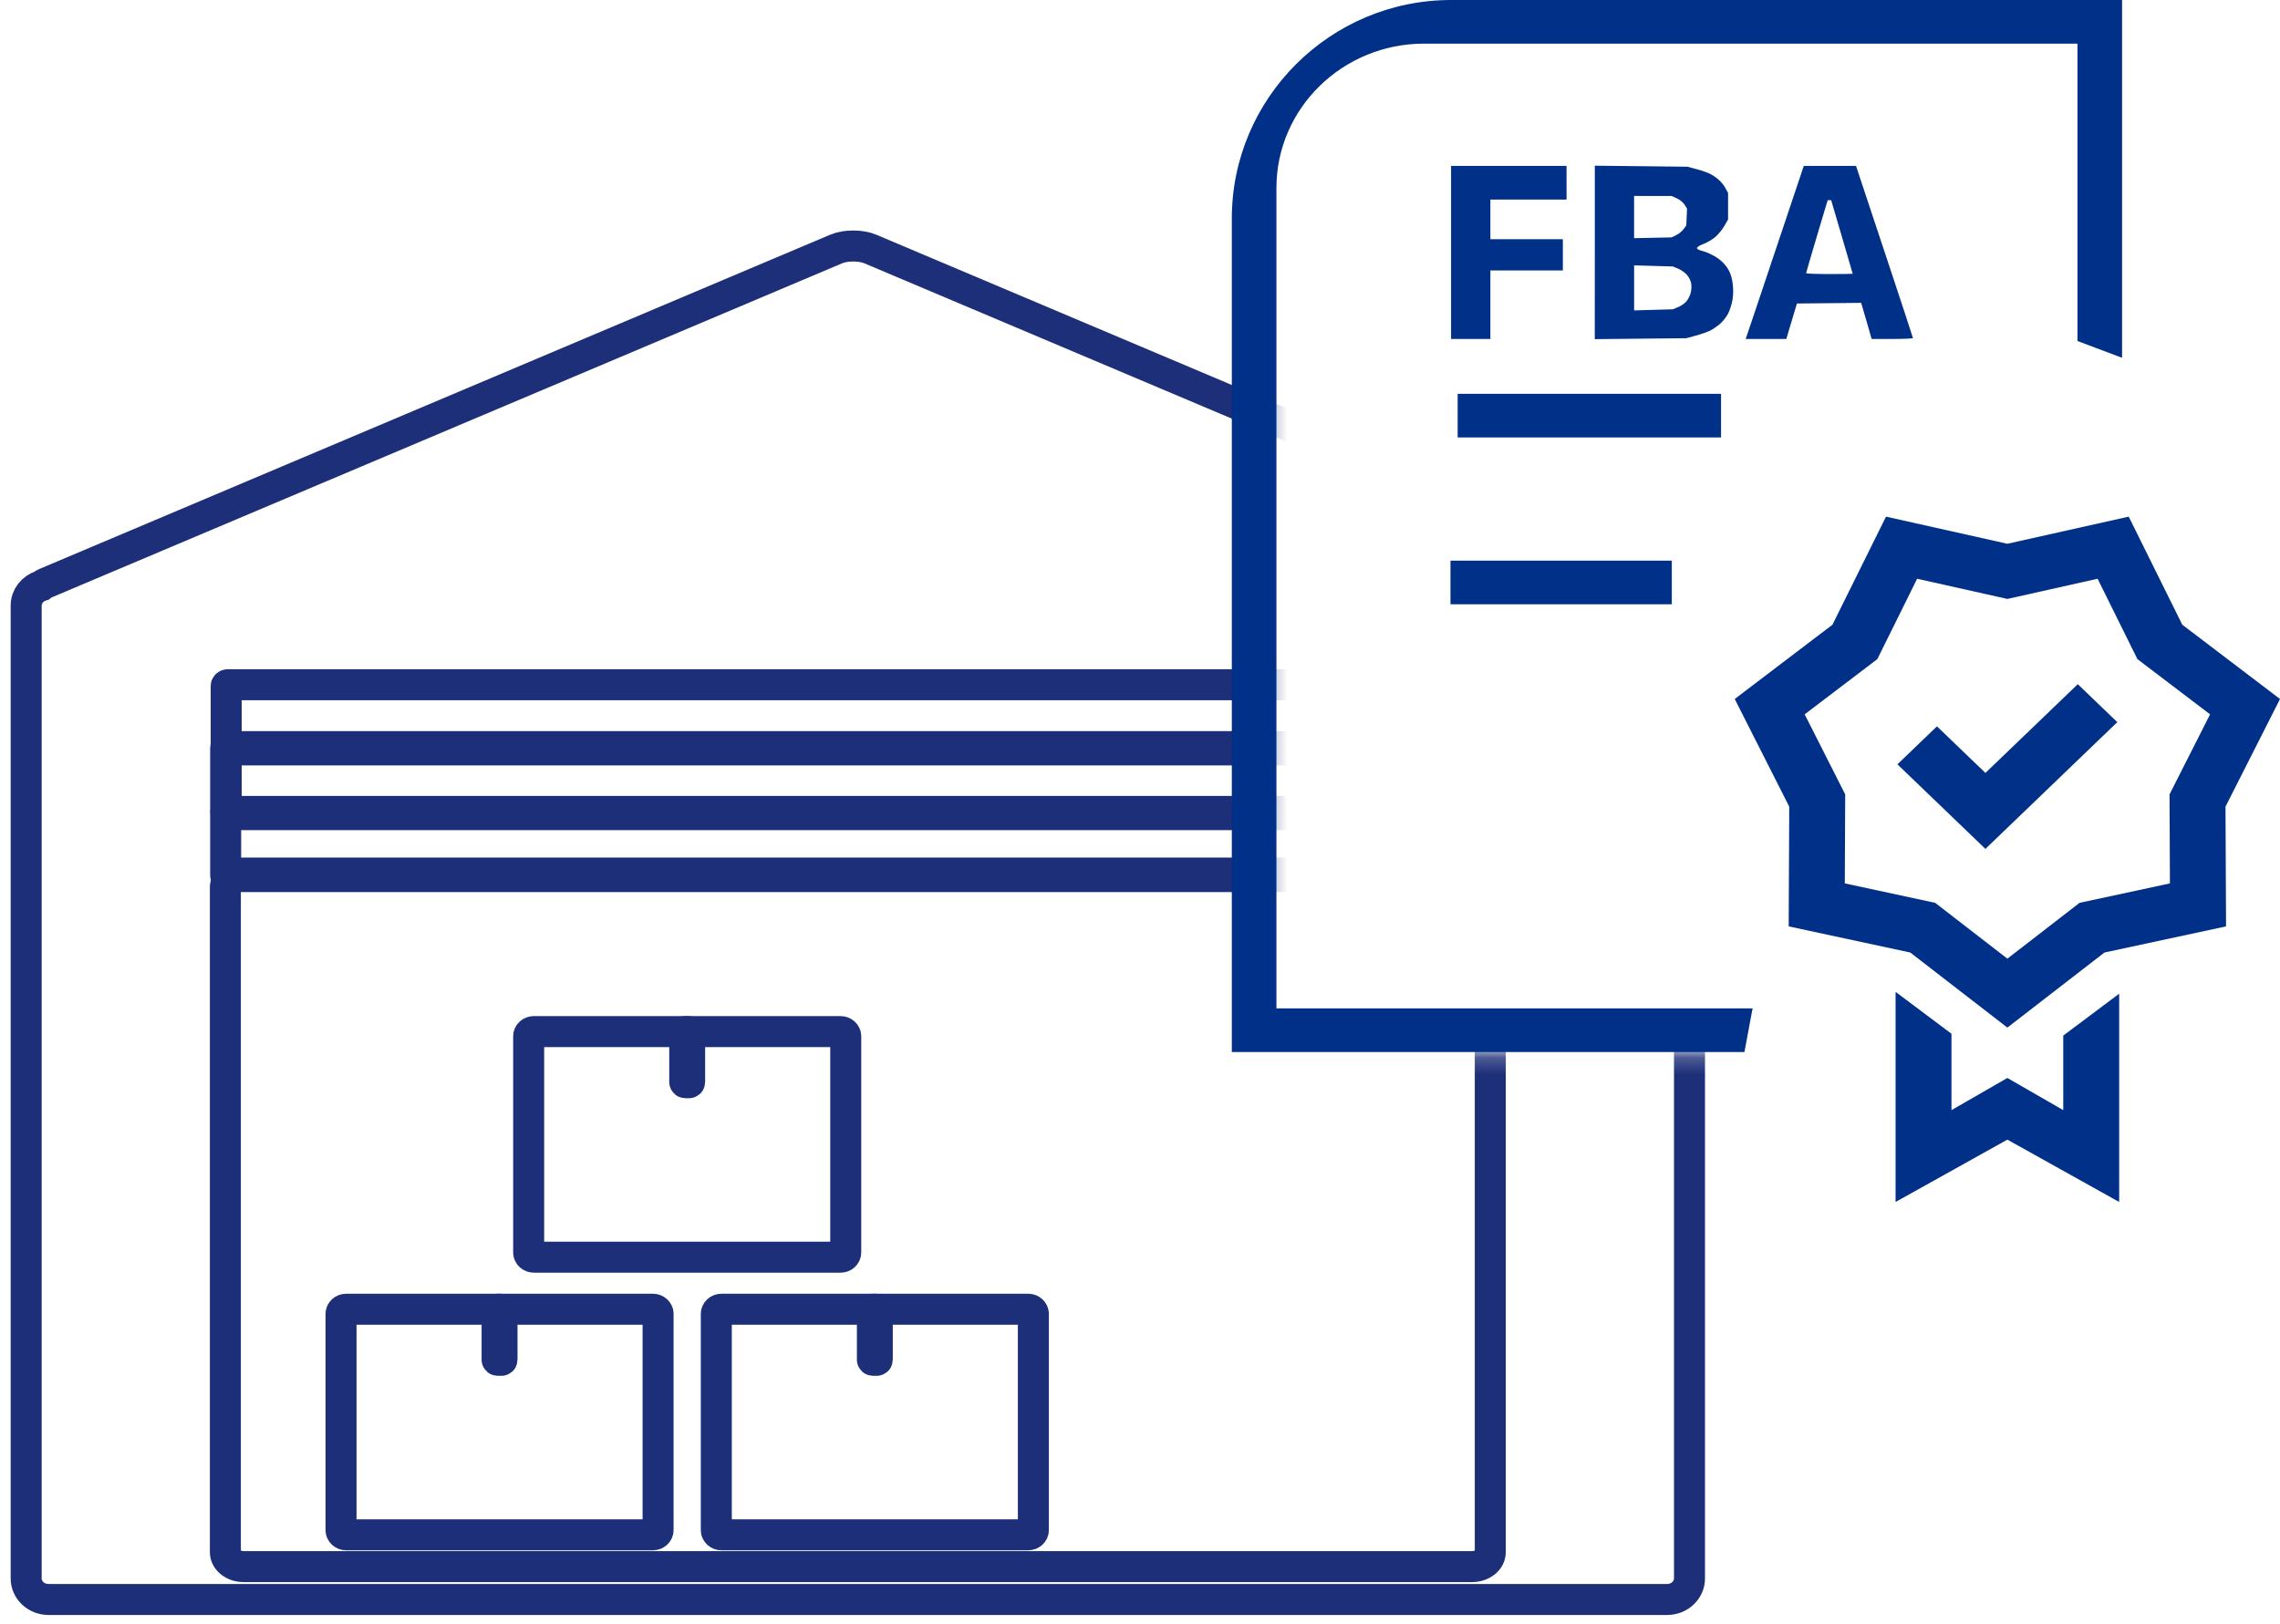
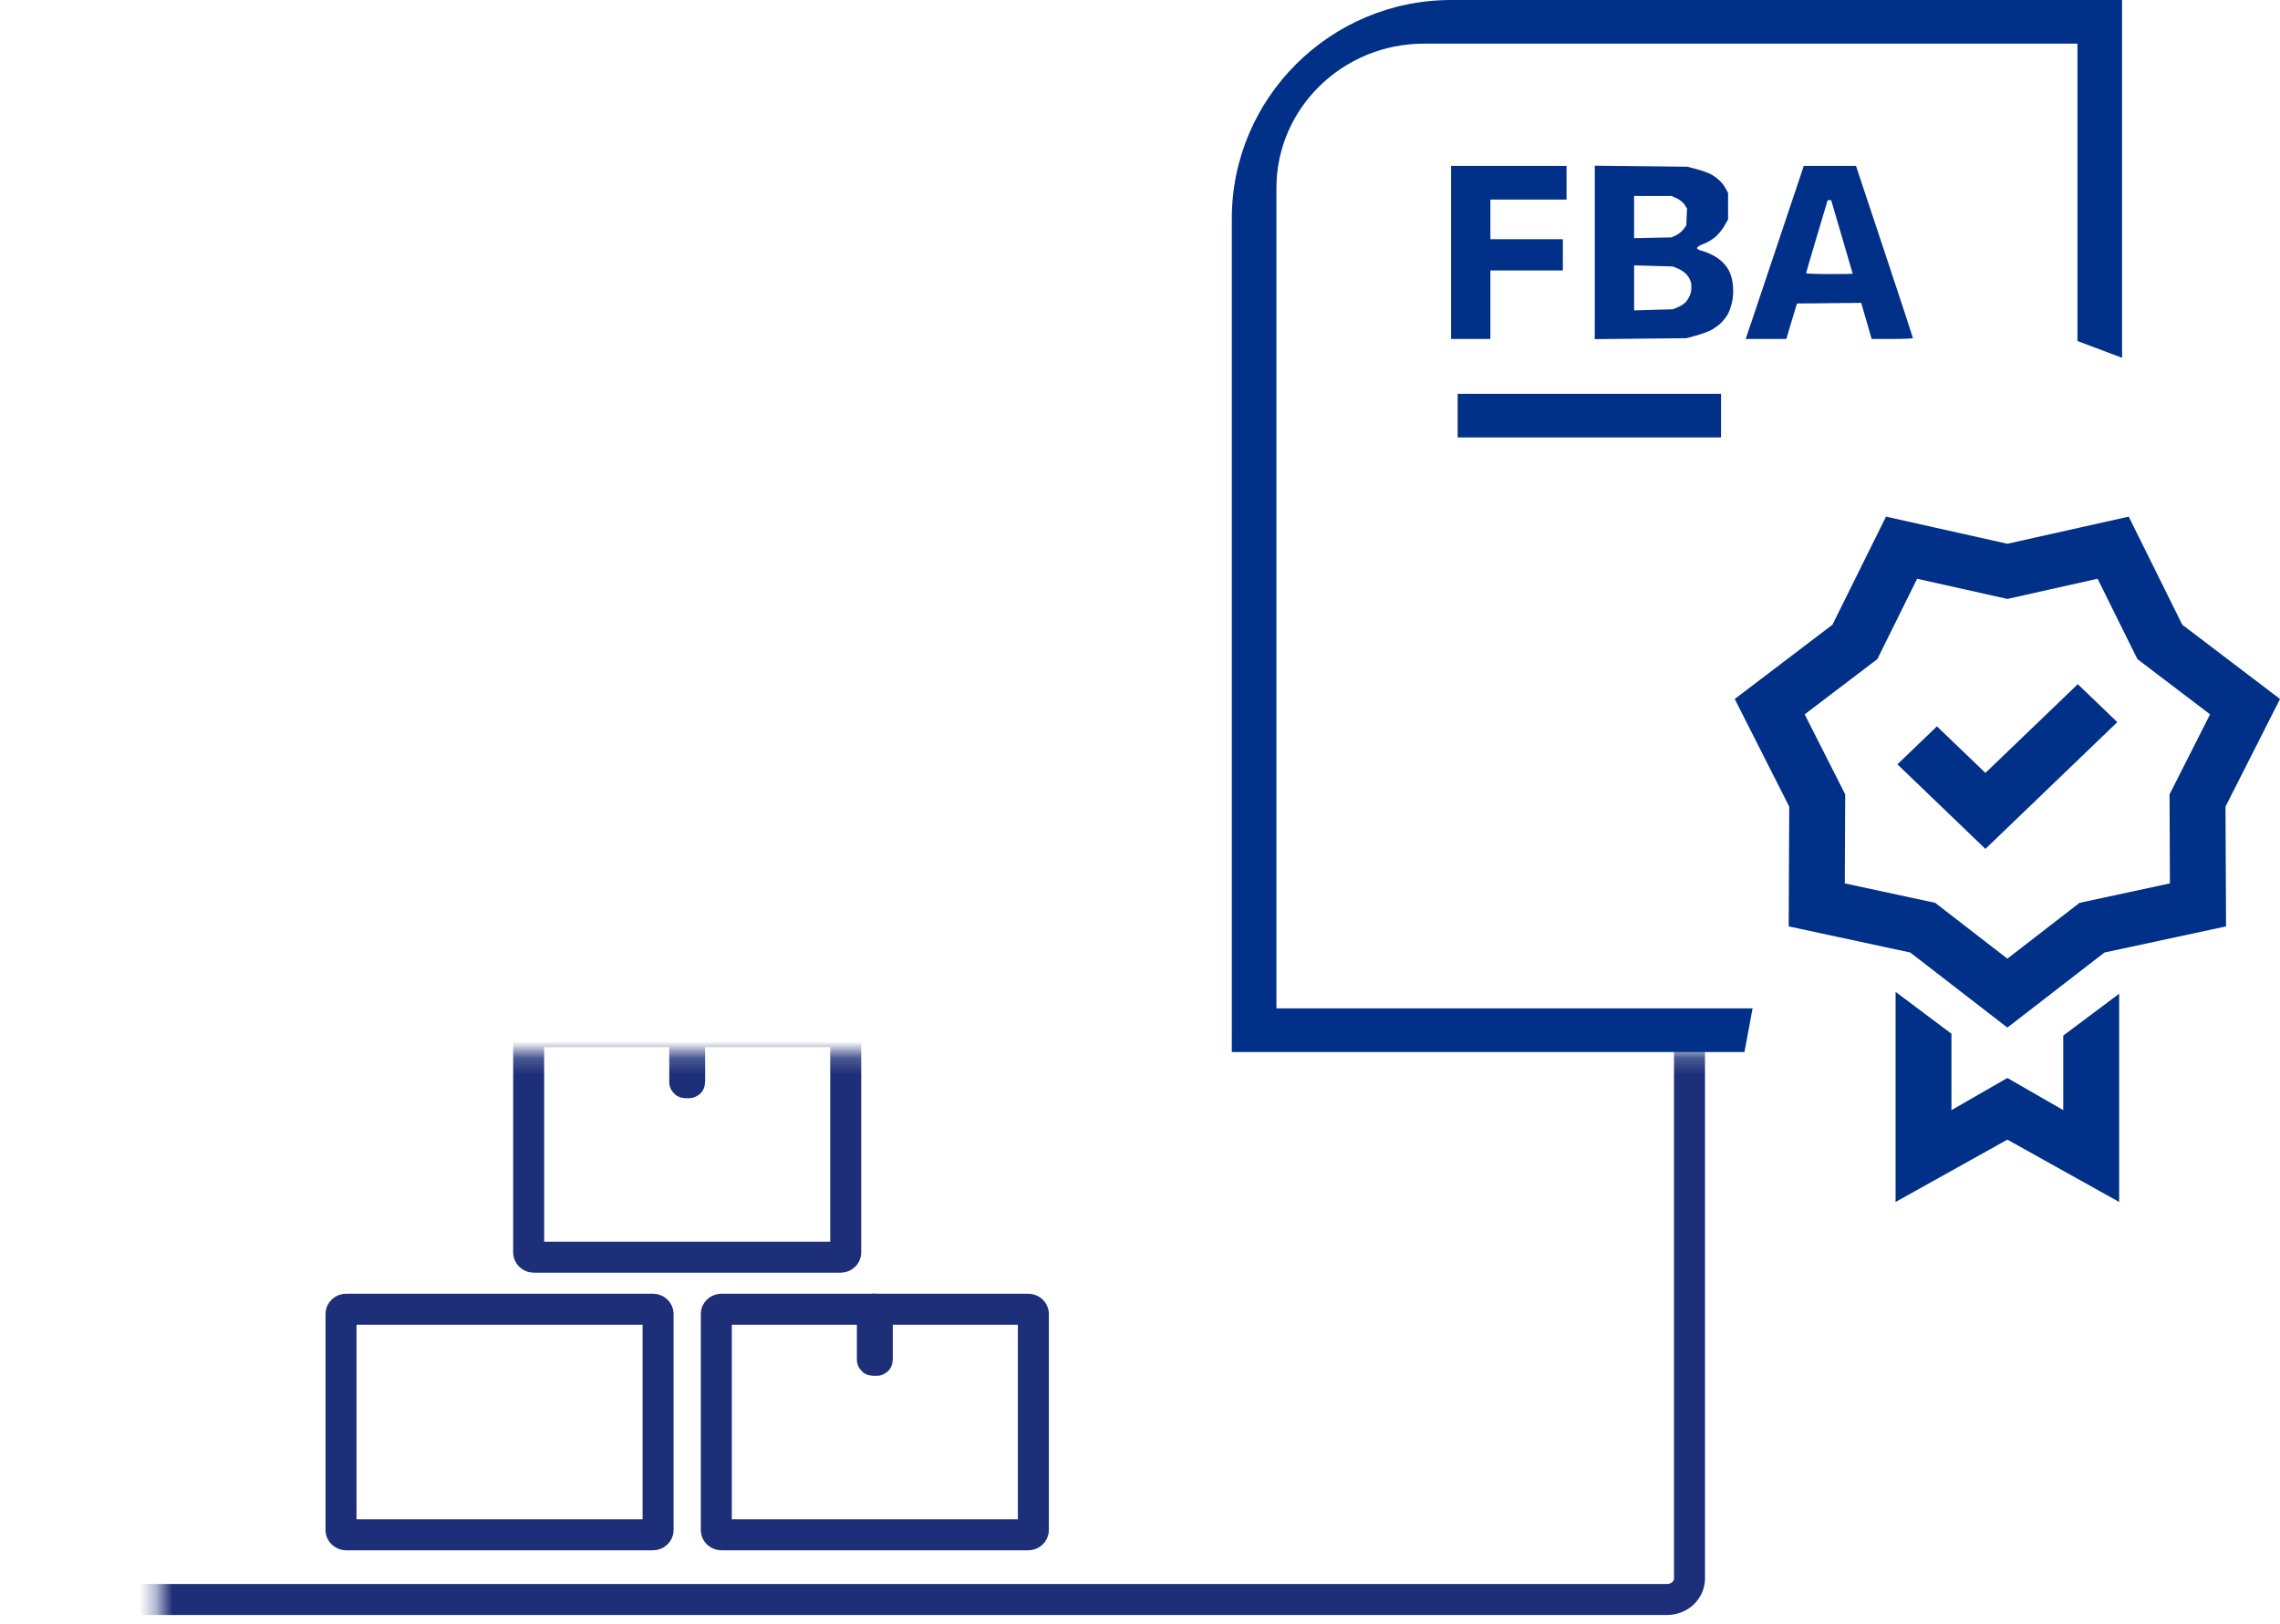
<svg xmlns="http://www.w3.org/2000/svg" width="139" height="99" viewBox="0 0 139 99" fill="none">
  <mask id="mask0_2_2321" style="mask-type:luminance" maskUnits="userSpaceOnUse" x="-128" y="13" width="343" height="288">
-     <path d="M77.294 13.002H-127.477V249.505H77.294V13.002Z" fill="white" />
    <path d="M214.433 64.215H9.662V300.718H214.433V64.215Z" fill="white" />
  </mask>
  <g mask="url(#mask0_2_2321)">
    <path d="M52.016 15C51.639 15 51.263 15.061 50.974 15.184L2.803 35.549C2.686 35.599 2.593 35.653 2.524 35.712C1.982 35.883 1.595 36.362 1.595 36.93L1.595 96.244C1.595 96.956 2.204 97.529 2.961 97.529H101.633C102.39 97.529 103 96.956 103 96.244V36.93C103 36.218 102.39 35.645 101.633 35.645H101.46L53.06 15.184C52.771 15.061 52.393 15 52.016 15Z" stroke="#1D2F78" stroke-width="1.89" stroke-miterlimit="3.8" />
    <path d="M62.682 79.83H43.987C43.812 79.83 43.67 79.957 43.67 80.115V93.3C43.67 93.457 43.812 93.585 43.987 93.585H62.682C62.857 93.585 62.999 93.457 62.999 93.3V80.115C62.999 79.957 62.857 79.83 62.682 79.83Z" stroke="#1D2F78" stroke-width="1.89" />
    <path d="M53.446 79.83H53.223C53.202 79.83 53.185 79.845 53.185 79.864V82.911C53.185 82.93 53.202 82.946 53.223 82.946H53.446C53.467 82.946 53.484 82.93 53.484 82.911V79.864C53.484 79.845 53.467 79.83 53.446 79.83Z" stroke="#1D2F78" stroke-width="1.89" />
    <path d="M39.803 79.83H21.108C20.933 79.83 20.791 79.957 20.791 80.115V93.3C20.791 93.457 20.933 93.585 21.108 93.585H39.803C39.978 93.585 40.12 93.457 40.12 93.3V80.115C40.12 79.957 39.978 79.83 39.803 79.83Z" stroke="#1D2F78" stroke-width="1.89" />
-     <path d="M30.567 79.83H30.345C30.324 79.83 30.306 79.845 30.306 79.864V82.911C30.306 82.93 30.324 82.946 30.345 82.946H30.567C30.588 82.946 30.605 82.93 30.605 82.911V79.864C30.605 79.845 30.588 79.83 30.567 79.83Z" stroke="#1D2F78" stroke-width="1.89" />
    <path d="M51.242 62.901H32.548C32.372 62.901 32.23 63.029 32.23 63.187V76.371C32.23 76.529 32.372 76.657 32.548 76.657H51.242C51.418 76.657 51.56 76.529 51.56 76.371V63.187C51.56 63.029 51.418 62.901 51.242 62.901Z" stroke="#1D2F78" stroke-width="1.89" />
    <path d="M42.006 62.901H41.784C41.763 62.901 41.746 62.917 41.746 62.936V65.983C41.746 66.002 41.763 66.018 41.784 66.018H42.006C42.027 66.018 42.044 66.002 42.044 65.983V62.936C42.044 62.917 42.027 62.901 42.006 62.901Z" stroke="#1D2F78" stroke-width="1.89" />
-     <path d="M89.745 53.234H14.85C14.237 53.234 13.74 53.627 13.74 54.112V94.646C13.74 95.13 14.237 95.523 14.85 95.523H89.745C90.358 95.523 90.855 95.13 90.855 94.646V54.112C90.855 53.627 90.358 53.234 89.745 53.234Z" stroke="#1D2F78" stroke-width="1.89" />
    <path d="M90.709 49.475H13.861C13.803 49.475 13.757 49.512 13.757 49.558V53.366C13.757 53.411 13.803 53.449 13.861 53.449H90.709C90.767 53.449 90.814 53.411 90.814 53.366V49.558C90.814 49.512 90.767 49.475 90.709 49.475Z" stroke="#1D2F78" stroke-width="1.89" />
    <path d="M90.709 45.524H13.861C13.803 45.524 13.757 45.561 13.757 45.607V49.415C13.757 49.461 13.803 49.498 13.861 49.498H90.709C90.767 49.498 90.814 49.461 90.814 49.415V45.607C90.814 45.561 90.767 45.524 90.709 45.524Z" stroke="#1D2F78" stroke-width="1.89" />
    <path d="M90.742 45.702H13.893C13.836 45.702 13.789 45.739 13.789 45.784V49.593C13.789 49.638 13.836 49.675 13.893 49.675H90.742C90.799 49.675 90.846 49.638 90.846 49.593V45.784C90.846 45.739 90.799 45.702 90.742 45.702Z" stroke="#1D2F78" stroke-width="1.89" />
-     <path d="M90.742 41.751H13.893C13.836 41.751 13.789 41.787 13.789 41.833V45.641C13.789 45.687 13.836 45.724 13.893 45.724H90.742C90.799 45.724 90.846 45.687 90.846 45.641V41.833C90.846 41.787 90.799 41.751 90.742 41.751Z" stroke="#1D2F78" stroke-width="1.89" />
  </g>
  <mask id="mask1_2_2321" style="mask-type:luminance" maskUnits="userSpaceOnUse" x="-133" y="-237" width="1553" height="814">
    <path d="M-132.195 -236.882H1419.68V576.817H-132.195V-236.882Z" fill="white" />
  </mask>
  <g mask="url(#mask1_2_2321)">
    <path d="M132.289 53.865L126.78 55.051L122.379 58.454L117.978 55.051L112.468 53.865L112.492 48.437L110.021 43.557L114.451 40.19L116.878 35.289L122.379 36.52L127.88 35.289L130.307 40.19L134.737 43.557L132.266 48.437L132.289 53.865ZM139 42.621L133.043 38.093L129.777 31.502L122.379 33.156L114.981 31.502L111.715 38.093L105.758 42.621L109.081 49.185L109.047 56.486L116.46 58.08L122.379 62.657L128.298 58.08L135.711 56.486L135.677 49.185L139 42.621ZM121.041 47.129L118.086 44.289L115.676 46.605L121.041 51.761L129.081 44.033L126.672 41.718L121.041 47.129ZM125.786 67.69L122.379 65.73L118.971 67.69V63.033L115.564 60.479V73.29L122.379 69.489L129.194 73.29V60.592L125.786 63.146V67.69Z" fill="#003087" />
  </g>
  <mask id="mask2_2_2321" style="mask-type:luminance" maskUnits="userSpaceOnUse" x="-701" y="-486" width="2732" height="1458">
    <path d="M-700.15 -485.696H2030.32V971.407H-700.15V-485.696Z" fill="white" />
  </mask>
  <g mask="url(#mask2_2_2321)">
    <path d="M77.817 11.46C77.817 6.609 81.85 2.661 86.811 2.661H126.652V20.793L129.372 21.817V0H88.472C81.098 0 75.097 5.982 75.097 13.333V64.147H106.35L106.846 61.487H77.817V11.46Z" fill="#003087" />
  </g>
  <mask id="mask3_2_2321" style="mask-type:luminance" maskUnits="userSpaceOnUse" x="-698" y="-485" width="2731" height="1458">
    <path d="M-698 -485H2032.47V972.103H-698V-485Z" fill="white" />
  </mask>
  <g mask="url(#mask3_2_2321)">
    <path d="M104.923 24.013H88.866V26.673H104.923V24.013Z" fill="#003087" />
  </g>
  <mask id="mask4_2_2321" style="mask-type:luminance" maskUnits="userSpaceOnUse" x="-573" y="-475" width="2295" height="1458">
-     <path d="M-572.79 -474.828H1721.67V982.275H-572.79V-474.828Z" fill="white" />
-   </mask>
+     </mask>
  <g mask="url(#mask4_2_2321)">
    <path d="M101.921 34.186H88.428V36.846H101.921V34.186Z" fill="#003087" />
  </g>
  <path d="M88.464 15.392V10.116H91.984H95.504V11.142V12.168H93.182H90.861V13.377V14.586H93.07H95.279V15.538V16.491H93.07H90.861V18.579V20.667H89.662H88.464V15.392ZM97.227 15.391V10.103L100.054 10.134L102.881 10.166L103.47 10.324C103.793 10.411 104.181 10.553 104.331 10.64C104.732 10.875 105.009 11.142 105.191 11.472L105.352 11.765V12.572V13.377L105.13 13.77C105.008 13.986 104.759 14.29 104.579 14.445C104.398 14.601 104.077 14.792 103.865 14.869C103.653 14.946 103.47 15.056 103.458 15.113C103.442 15.182 103.561 15.248 103.812 15.311C104.019 15.363 104.382 15.528 104.62 15.678C105.069 15.963 105.382 16.346 105.523 16.785C105.668 17.237 105.704 17.837 105.614 18.32C105.567 18.578 105.448 18.943 105.351 19.129C105.255 19.316 105.04 19.588 104.874 19.735C104.708 19.882 104.433 20.072 104.263 20.156C104.093 20.241 103.695 20.381 103.379 20.466L102.805 20.622L100.015 20.65L97.225 20.679L97.227 15.391ZM102.301 18.729C102.476 18.658 102.703 18.503 102.804 18.385C102.906 18.266 103.026 18.035 103.071 17.872C103.116 17.708 103.131 17.443 103.104 17.283C103.078 17.121 102.957 16.884 102.836 16.749C102.716 16.616 102.475 16.448 102.3 16.377L101.983 16.248L100.804 16.214L99.624 16.18V17.553V18.927L100.804 18.893L101.983 18.859L102.301 18.729ZM102.189 14.339C102.344 14.263 102.547 14.099 102.638 13.973L102.805 13.744L102.827 13.231L102.85 12.717L102.695 12.475C102.607 12.338 102.402 12.172 102.223 12.092L101.906 11.951L100.764 11.95L99.622 11.948V13.236V14.523L100.764 14.499L101.906 14.476L102.189 14.339ZM106.457 20.576C106.477 20.526 106.697 19.874 106.946 19.129C107.196 18.383 107.977 16.05 108.684 13.945L109.968 10.116H111.56H113.151L114.887 15.338C115.842 18.21 116.623 20.584 116.623 20.614C116.623 20.643 116.057 20.668 115.364 20.668H114.104L113.899 19.953C113.786 19.56 113.642 19.065 113.58 18.853L113.466 18.467L111.509 18.486L109.551 18.506L109.385 19.055C109.294 19.358 109.147 19.844 109.061 20.136L108.903 20.667H107.662H106.421L106.457 20.576ZM112.951 16.692C112.95 16.682 112.654 15.668 112.293 14.439L111.637 12.205H111.53H111.424L110.767 14.403C110.406 15.612 110.11 16.626 110.109 16.656C110.109 16.686 110.748 16.711 111.531 16.711C112.313 16.711 112.953 16.702 112.951 16.692Z" fill="#003087" />
</svg>